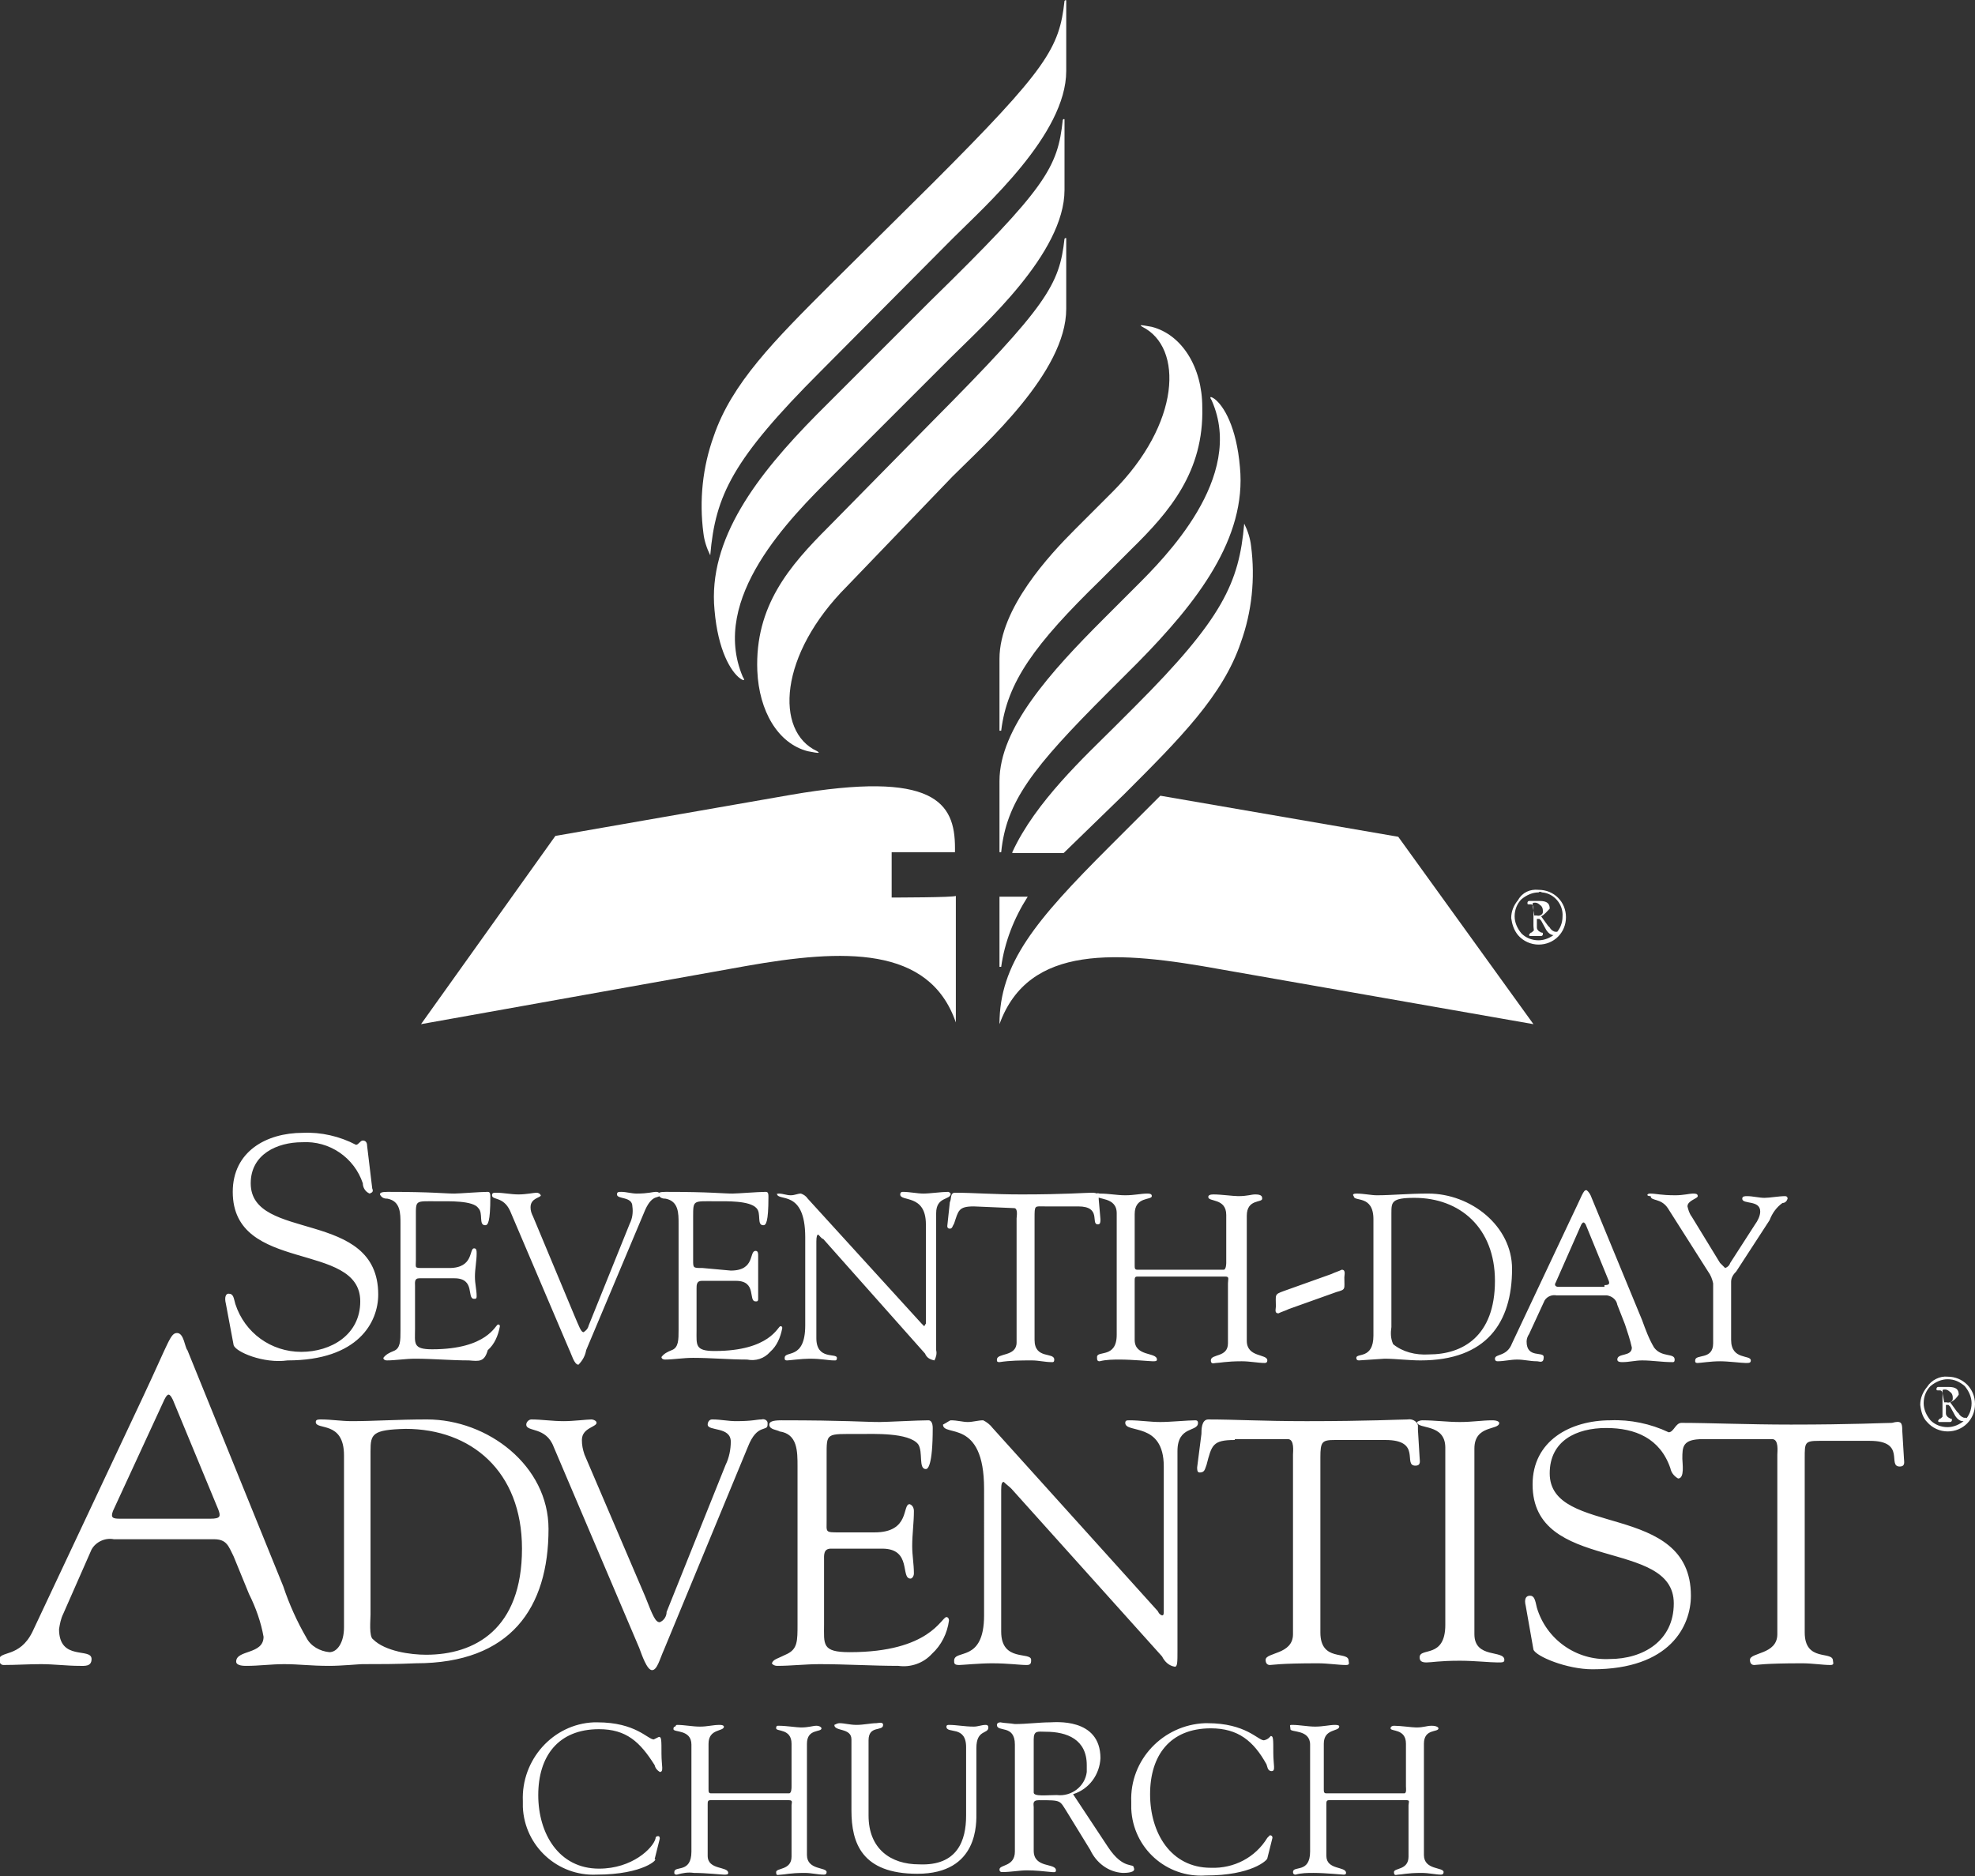
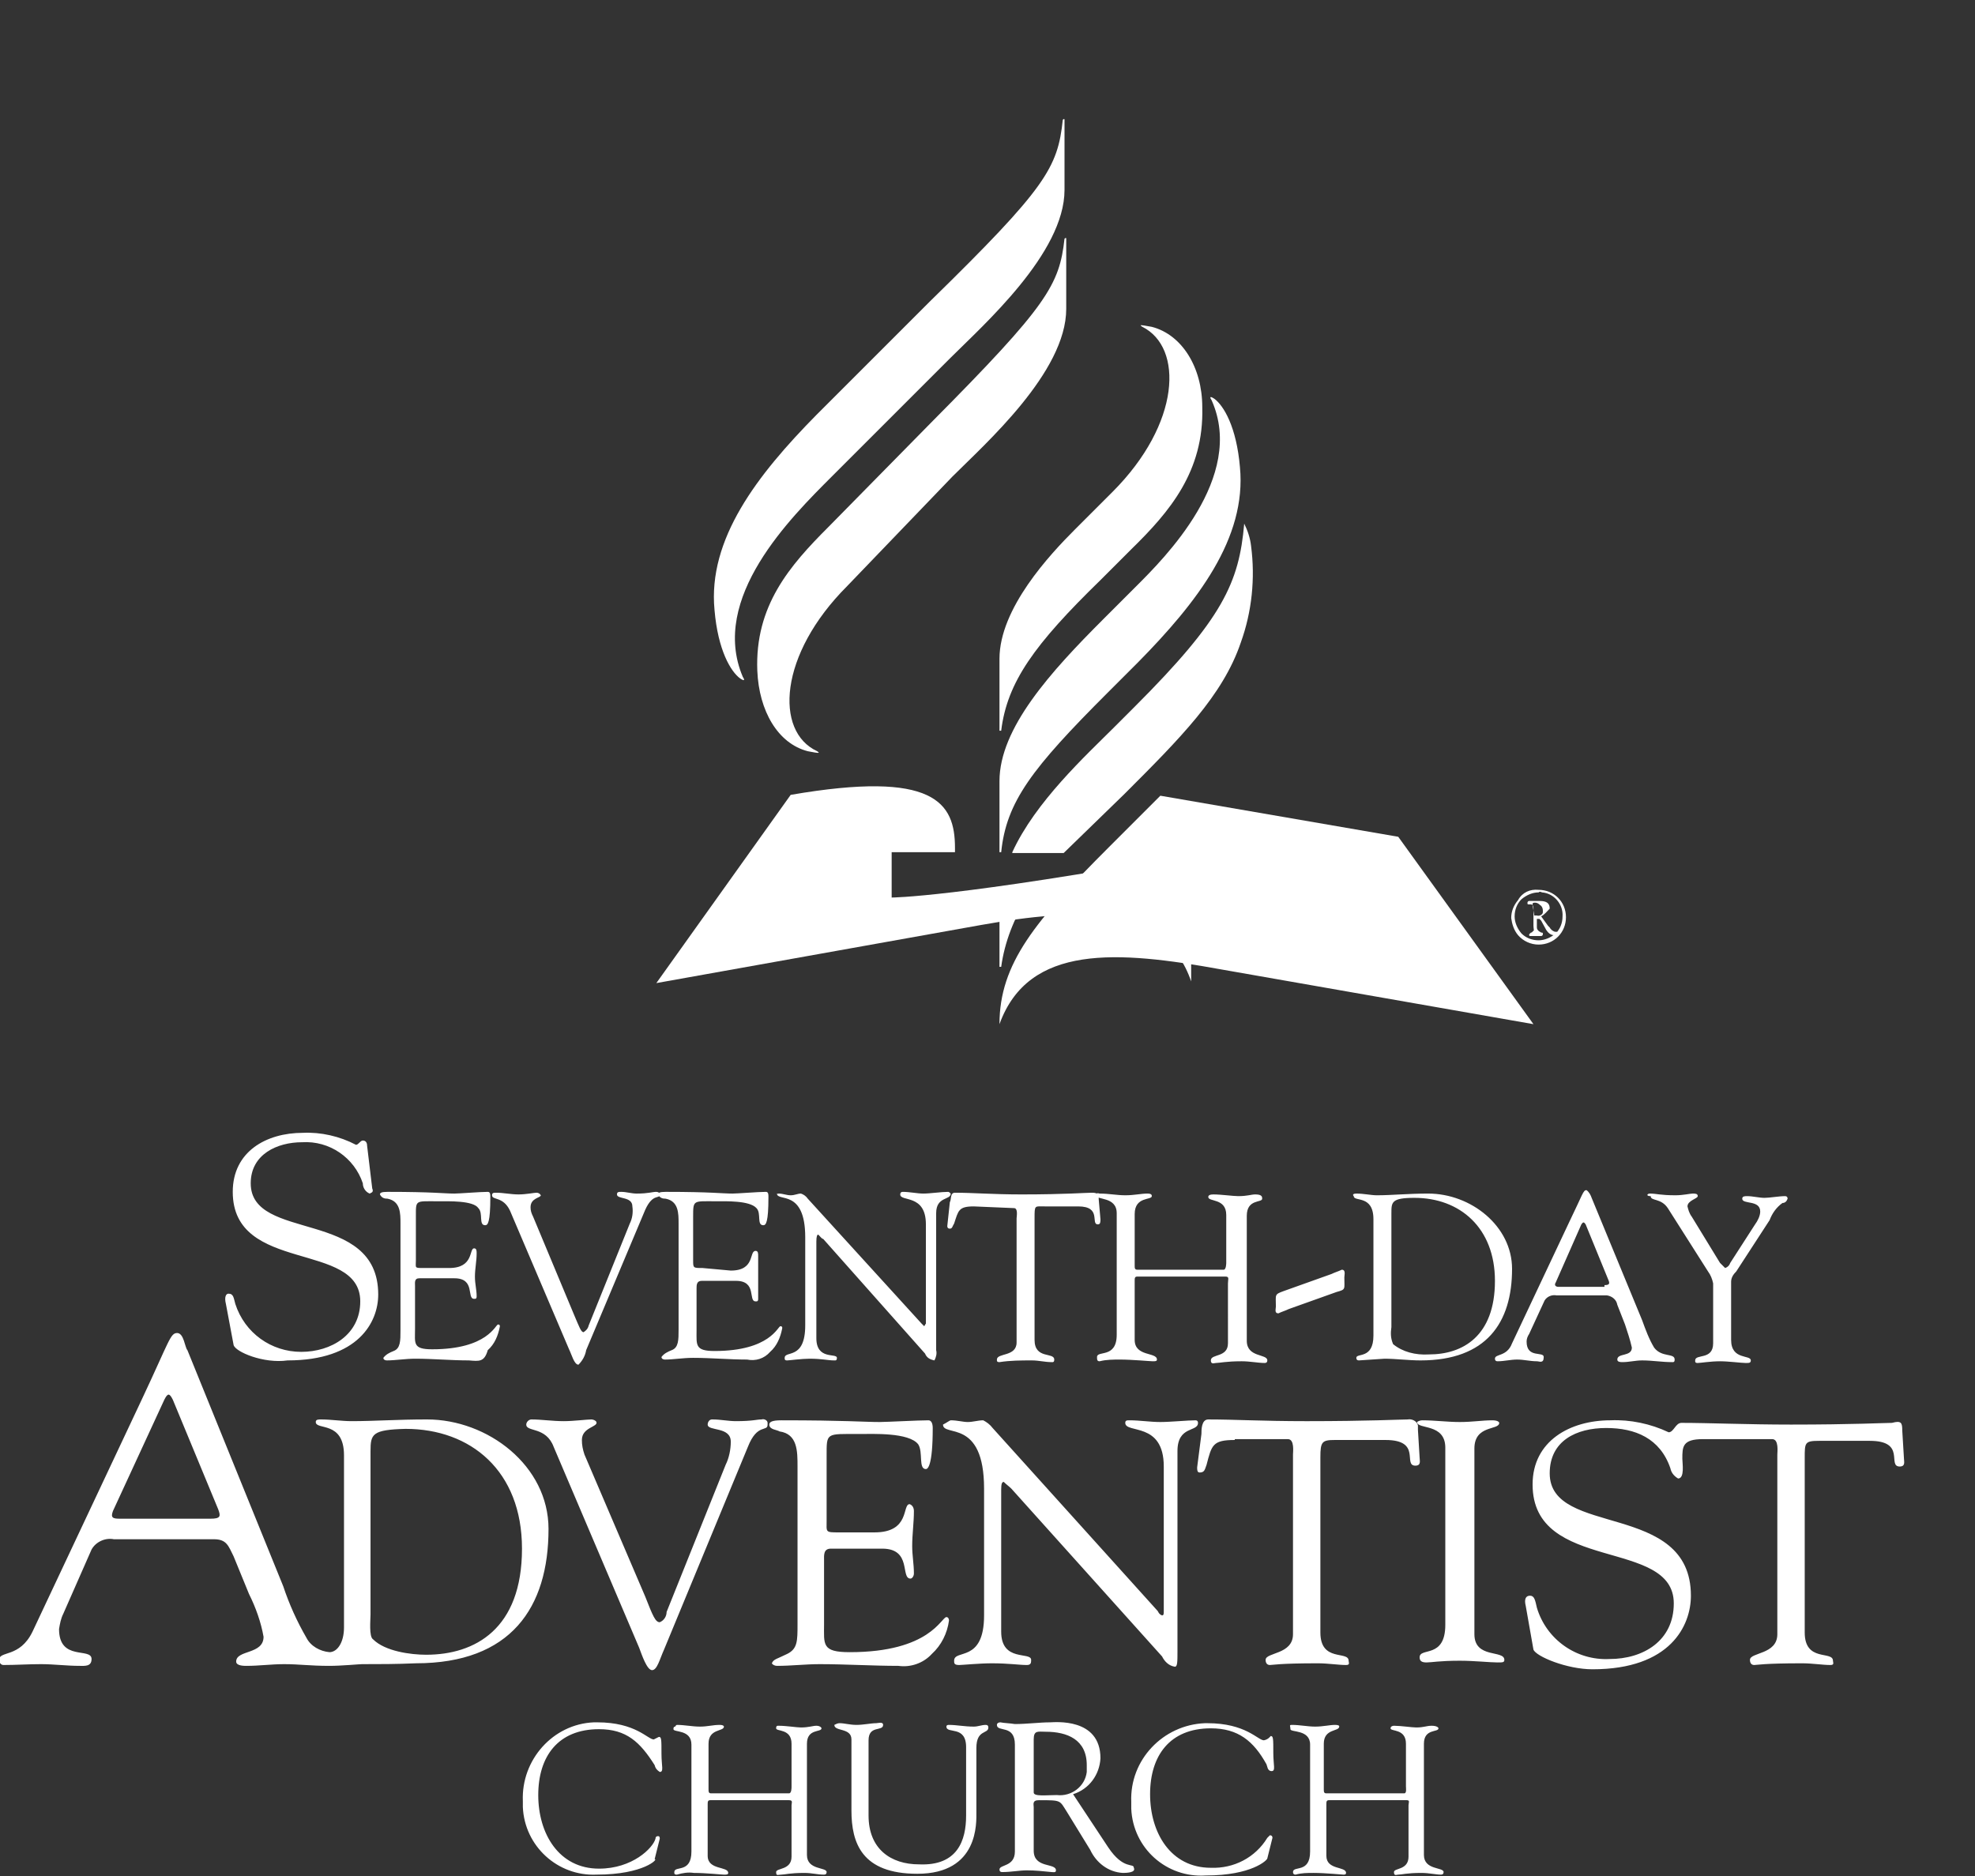
<svg xmlns="http://www.w3.org/2000/svg" version="1.1" id="Layer_1" x="0px" y="0px" width="230.8px" height="219.3px" viewBox="0 0 230.8 219.3" style="enable-background:new 0 0 230.8 219.3;" xml:space="preserve">
  <rect x="0" y="0" width="230.8" height="219.3" fill="#333333" stroke="none" />
  <style type="text/css">
	.st0{fill:#FFFFFF;}
</style>
  <title>Seventh-Day Adventist Church Logo</title>
  <path class="st0" d="M158.5,139.5c0.9,0,1.7,0.2,2.4,0.2c1.8,0,3.6-0.2,6-0.2c5,0,9.8,3.8,9.8,8.8c0,6.3-3,10.7-10.7,10.7  c-1.4,0-2.9-0.2-4.2-0.2l-3,0.2c-0.2,0-0.3-0.1-0.3-0.3c0-0.6,2,0.2,2-2.6v-13.6c0-2.9-2.3-2-2.3-2.7  C158,139.6,158.2,139.5,158.5,139.5z M167,158.3c3.9,0,7.7-2.1,7.7-8.6c0-6.2-4.1-9.7-9.4-9.7c-2.7,0-2.7,0.5-2.7,1.8v13.3  c-0.1,0.7-0.1,1.3,0.2,2C163.9,158,165.4,158.4,167,158.3z M181.9,151.4c-0.5-0.1-1.1,0.1-1.4,0.6l-1.8,3.9  c-0.2,0.3-0.3,0.6-0.3,0.9c0,2,2,1.1,2,1.8c0,0.8-0.5,0.5-0.8,0.5c-0.8,0-1.5-0.2-2.3-0.2c-0.8,0-1.5,0.2-2.3,0.2  c-0.2,0-0.3-0.1-0.3-0.3c0-0.6,1.4-0.2,2-1.8l6.6-14c1.7-3.5,1.7-3.9,2.1-3.9c0.3,0.2,0.5,0.6,0.6,0.9l5.9,14.3  c0.4,1.1,0.8,2.2,1.4,3.2c0.9,1.2,2.4,0.6,2.4,1.4c0,0.1,0,0.3-0.2,0.3c0,0-0.1,0-0.1,0c-1.2,0-2.3-0.2-3.5-0.2  c-0.8,0-1.5,0.2-2.3,0.2c-0.2,0-0.6,0-0.6-0.3c0-0.8,1.7-0.3,1.7-1.4c-0.2-0.9-0.5-1.8-0.8-2.7l-0.9-2.3c-0.1-0.6-0.6-1-1.2-1.1  H181.9L181.9,151.4z M187.5,150.2c0.6,0,0.6-0.2,0.5-0.5l-2.7-6.6c-0.2-0.3-0.3-0.3-0.5,0l-3,6.8c-0.2,0.3,0,0.5,0.3,0.5h5.4  C187.5,150.3,187.5,150.2,187.5,150.2z M192.8,139.5c0.8,0,1.2,0.2,3,0.2c0.9,0,1.7-0.2,2-0.2c0.3,0,0.6,0,0.6,0.3  c0,0.3-1.2,0.5-1.2,1.2c0.1,0.4,0.2,0.8,0.5,1.2l3.3,5.4c0.2,0.2,0.4,0.4,0.6,0.6c0.3-0.1,0.5-0.3,0.6-0.6l2.9-4.5  c0.3-0.4,0.6-1,0.6-1.5c0-1.4-2.1-0.8-2.1-1.5c0-0.3,0.3-0.3,0.6-0.3c0.6,0,1.4,0.2,2,0.2c0.6,0,1.7-0.2,2.4-0.2  c0.2,0,0.3,0.1,0.3,0.3c-0.1,0.3-0.3,0.5-0.6,0.5c-0.7,0.5-1.2,1.2-1.5,2l-3.9,6c-0.3,0.3-0.6,0.7-0.6,1.2v6.8  c0,2.4,2.3,1.7,2.3,2.4c0,0.3-0.2,0.3-0.6,0.3c-0.5,0-2-0.2-3-0.2c-1.1,0-2.3,0.2-2.6,0.2c-0.1,0-0.3,0-0.3-0.2c0,0,0-0.1,0-0.1  c0-0.8,2.1,0,2.1-2V150c-0.1-0.5-0.3-1-0.6-1.4l-4.7-7.4c-0.8-1.2-2-0.8-2-1.4C192.3,139.8,192.5,139.5,192.8,139.5z M166.2,166  c1.5,0,2.9,0.2,4.4,0.2c1.5,0,2.6-0.2,3.8-0.2c0.6,0,0.8,0.2,0.8,0.3c0,0.9-2.9,0.2-2.9,3v21.7c0,2.9,3.5,1.8,3.5,3  c0,0.3-0.2,0.3-0.8,0.3c-0.9,0-2.7-0.2-4.4-0.2c-2.4,0-3.3,0.2-3.9,0.2c-0.6,0-0.8-0.2-0.8-0.6c0-1.2,3,0.2,3-3.8v-20.7  c0-2.9-3.3-2.1-3.3-3C165.7,166.1,166,166,166.2,166z M151,201.6c0.9,0,1.8,0.2,2.7,0.2s1.7-0.2,2.3-0.2c0.6,0,0.5,0.2,0.5,0.2  c0,0.6-1.8,0.2-1.8,2v5.3c0,0.3,0,0.5,0.3,0.5h9.1c0.3,0,0.2-0.6,0.2-0.8v-5c0-1.8-1.8-1.4-1.8-1.8c0-0.2,0.2-0.3,0.4-0.3  c0,0,0,0,0,0c0.8,0,2.1,0.2,2.6,0.2c0.9,0,1.2-0.2,1.8-0.2s0.8,0.2,0.8,0.3c0,0.5-1.7,0-1.7,1.8v13c0,1.8,2.3,1.4,2.3,2  c0,0.2-0.1,0.3-0.3,0.3c-0.6,0-1.4-0.2-2.3-0.2c-1.7,0-2.3,0.2-2.7,0.2c-0.2,0-0.5,0.2-0.5-0.3s1.7-0.2,1.7-1.8V211  c0-0.3,0.2-0.6-0.2-0.6h-9.1c-0.3,0-0.3,0.2-0.3,0.5v6c0,1.7,2.3,1.2,2.3,2c0,0.2-0.2,0.2-0.3,0.2c-0.2,0-2.1-0.2-3.5-0.2  c-0.7,0-1.4,0-2.1,0.2c-0.2,0-0.3-0.1-0.3-0.3c0-0.8,2,0.2,2-2.4v-12.5c0-1.8-2.3-1.4-2.3-1.8S150.6,201.6,151,201.6z M85.4,148.5  c2.9,0,2.1-2.3,2.9-2.3c0.3,0,0.3,0.3,0.3,0.6v5c0,0.1,0,0.3-0.2,0.3c0,0-0.1,0-0.1,0c-0.9,0,0.2-2.4-2.3-2.4H82  c-0.6,0-0.6,0.5-0.6,0.9v4.9c0,1.7-0.2,2.4,2.1,2.4c6.5,0,7.4-2.9,7.7-2.9s0.2,0.3,0.2,0.3c-0.2,1-0.6,2-1.4,2.7  c-0.7,0.8-1.7,1.1-2.7,0.9c-2.1,0-4.2-0.2-6.3-0.2c-1.2,0-2.3,0.2-3.3,0.2c-0.2,0-0.4-0.1-0.4-0.3c0,0,0,0,0,0  c0.3-0.4,0.7-0.6,1.2-0.8c0.8-0.3,0.8-1.2,0.8-2.4V143c0-1.2,0-2.6-1.5-2.9c-0.4,0-0.7-0.1-0.9-0.5c0-0.2,0.2-0.3,0.9-0.3  c5.3,0,6.6,0.2,7.8,0.2c0.6,0,3-0.2,3.9-0.2c0.3,0,0.3,0.3,0.3,0.6c0,3-0.3,3.3-0.6,3.3c-0.8,0-0.2-1.4-0.8-2  c-0.8-0.9-3.6-0.8-4.7-0.8c-2.7,0-2.7-0.2-2.7,1.8v5.1c0,0.9,0,0.9,1.1,0.9L85.4,148.5L85.4,148.5z M91,139.5c0.5,0,0.9,0.2,1.4,0.2  s0.8-0.2,1.2-0.2c0.3,0.1,0.6,0.3,0.8,0.6l13.3,14.6l0.3,0.3c0.1-0.1,0.1-0.2,0.2-0.3v-11.6c0-3.6-3-2.6-3-3.5  c0-0.2,0.1-0.3,0.3-0.3c0.8,0,1.7,0.2,2.4,0.2c0.8,0,2.1-0.2,2.9-0.2c0.1,0,0.2,0.1,0.3,0.2c0,0.8-1.7,0.3-1.7,2.3v16  c0.1,0.4,0,0.8-0.2,1.2c-0.5-0.1-0.9-0.3-1.1-0.8l-11.9-13.4c-0.2,0-0.5-0.5-0.6-0.5s-0.2,0.2-0.2,0.8v11.3c0,2.6,2.4,1.7,2.4,2.3  c0,0.1,0,0.3-0.2,0.3c0,0-0.1,0-0.1,0c-0.8,0-1.4-0.2-2.9-0.2c-0.9,0-2.4,0.2-2.6,0.2c-0.1,0-0.3,0-0.3-0.2c0,0,0-0.1,0-0.1  c0-0.9,2.4,0.3,2.4-3.8v-10.3c0-5.7-3.3-4.1-3.3-5.1C90.6,139.6,90.9,139.5,91,139.5z M113.8,141c-1.8,0-1.8,0.5-2.3,2  c-0.2,0.3-0.2,0.6-0.5,0.6c-0.2,0-0.3-0.1-0.3-0.3l0.3-2.8c0.2-0.3,0-1.1,0.6-1.1c2.1,0,4.4,0.2,7.8,0.2c5,0,7.5-0.2,8.2-0.2  s0.8,0.2,0.8,0.8l0.2,2.3c0,0.3,0,0.6-0.3,0.6c-0.9,0,0.5-2.1-2.3-2.1h-3.9c-1.2,0-1.2-0.2-1.2,1.4v14.2c0,2.3,2.3,1.4,2.3,2.3  c0,0.1,0,0.3-0.2,0.3c0,0-0.1,0-0.1,0c-0.8,0-1.5-0.2-2.3-0.2c-1.3,0-2.5,0-3.8,0.2c-0.1,0-0.3,0-0.3-0.2c0,0,0-0.1,0-0.1  c0-0.8,2.3-0.3,2.3-2v-14.5c0-0.2,0.2-1.2-0.3-1.2L113.8,141L113.8,141L113.8,141z M128.5,139.5c1.1,0,2,0.2,3,0.2  c1.1,0,1.8-0.2,2.6-0.2c0.5,0,0.5,0.2,0.5,0.3c0,0.5-2,0-2,2.1v6c0,0.3,0,0.5,0.3,0.5H143c0.3,0,0.3-0.8,0.3-0.8V142  c0-2-2.1-1.5-2.1-2.1c0-0.2,0.2-0.3,0.6-0.3c0.9,0,2.3,0.2,2.9,0.2c1.1,0,1.5-0.2,2-0.2c0.8,0,0.8,0.3,0.8,0.5c0,0.5-1.8,0-1.8,2  v14.6c0,2,2.4,1.5,2.4,2.3c0,0.2-0.1,0.3-0.3,0.3c-0.8,0-1.7-0.2-2.7-0.2c-1.8,0-2.6,0.2-3,0.2c-0.2,0-0.6,0.2-0.6-0.3  c0-0.8,2-0.3,2-2V150c0-0.5,0.2-0.8-0.3-0.8h-10.3c-0.3,0-0.3,0.2-0.3,0.5v6.9c0,2,2.6,1.4,2.6,2.3c0,0.2-0.2,0.2-0.5,0.2  c-0.3,0-2.4-0.2-3.8-0.2c-0.8,0-1.6,0-2.4,0.2c-0.3,0-0.3-0.2-0.3-0.5c0-0.8,2.3,0.2,2.3-2.6v-14.2c0-2-2.4-1.5-2.4-2.1  C128,139.5,128.2,139.4,128.5,139.5z M157.1,149.3c0,1.4,0.2,1.4-0.9,1.7l-5.6,2c-0.4,0.2-0.8,0.3-1.2,0.5c-0.5,0-0.3-0.5-0.3-0.8  c0-1.4-0.2-1.4,0.9-1.8l5.6-2c0.4-0.2,0.8-0.3,1.2-0.5C157.3,148.4,157.1,149,157.1,149.3z M102.2,179.1c4.2,0,3.2-3.3,4.1-3.3  c0.3,0.1,0.5,0.4,0.5,0.8c0,1.4-0.2,2.7-0.2,4.1c0,1.1,0.2,2.1,0.2,3.2c0,0.3-0.2,0.6-0.4,0.6c0,0,0,0,0,0c-1.2,0,0.2-3.5-3.3-3.5  h-6c-0.9,0-0.8,0.8-0.8,1.4v7.4c0,2.4-0.3,3.3,3,3.3c9.4,0,10.7-4.1,11.3-4.1c0.2,0,0.3,0.2,0.3,0.4c0,0,0,0,0,0  c-0.2,1.5-0.9,2.9-2,3.9c-1,1.1-2.5,1.6-3.9,1.4c-3,0-6.2-0.2-9.2-0.2c-1.7,0-3.3,0.2-5,0.2c-0.2,0-0.5-0.1-0.6-0.3  c0.2-0.5,0.6-0.5,1.8-1.1c1.2-0.6,1.2-1.5,1.2-3.5v-18.4c0-1.8,0-3.8-2.1-4.1c-0.3-0.2-1.2-0.2-1.2-0.8c0-0.3,0.3-0.5,1.4-0.5  c7.5,0,9.7,0.2,11.5,0.2c0.8,0,4.5-0.2,5.7-0.2c0.3,0,0.5,0.3,0.5,0.9c0,4.5-0.6,4.8-0.8,4.8c-0.9,0-0.3-2-0.9-2.9  c-1.1-1.4-5.3-1.2-6.9-1.2c-3.9,0-3.8-0.2-3.8,2.6v7.5c0,1.4-0.2,1.4,1.5,1.4h4.2C102.2,179.3,102.2,179.1,102.2,179.1z M111.1,166  c0.8,0,1.4,0.2,2,0.2s1.2-0.2,1.8-0.2c0.4,0.2,0.8,0.5,1.1,0.9l19.3,21.4c0.1,0.2,0.2,0.4,0.5,0.5c0.2,0,0.2-0.2,0.2-0.5v-16.9  c0-5.3-4.5-3.8-4.5-5.1c0-0.3,0.2-0.3,0.5-0.3c1.2,0,2.4,0.2,3.6,0.2s3.2-0.2,4.1-0.2c0.2,0,0.3,0.1,0.3,0.3c0,1.1-2.4,0.3-2.4,3.3  V193c0,1.2,0,1.8-0.3,1.8c-0.7-0.1-1.2-0.6-1.5-1.2L118.2,174c-0.3-0.3-0.6-0.5-0.9-0.8c-0.2,0-0.3,0.2-0.3,0.9v16.6  c0,3.6,3.5,2.3,3.5,3.3c0,0.3,0,0.6-0.5,0.6c-0.9,0-2.1-0.2-4.1-0.2c-1.4,0-3.5,0.2-3.8,0.2c-0.6,0-0.6-0.2-0.6-0.5  c0-1.4,3.5,0.3,3.5-5.3V174c0-8.3-4.8-6-4.8-7.5C110.6,166.3,111,166,111.1,166z M144.3,168.3c-2.6,0-2.7,0.6-3.3,2.9  c-0.2,0.5-0.2,0.9-0.8,0.9c-0.3,0-0.3-0.3-0.3-0.6l0.5-3.9c0-0.5,0-1.7,0.8-1.7c3.2,0,6.2,0.2,11.5,0.2c7.2,0,11-0.2,11.8-0.2  c0.5-0.1,1.1,0.2,1.2,0.7c0,0.2,0,0.3,0,0.5l0.2,3.3c0,0.3,0.2,0.9-0.5,0.9c-1.5,0,0.8-3-3.5-3h-5.9c-1.5,0-1.7,0.2-1.7,2v20.5  c0,3.5,3.3,2.1,3.3,3.3c0,0.2,0.2,0.5-0.3,0.5c-0.9,0-2.1-0.2-3.3-0.2c-4.5,0-5.3,0.2-5.6,0.2c-0.3,0-0.5-0.2-0.5-0.6  c0-0.9,3.2-0.6,3.2-3v-21c0-0.3,0.2-1.8-0.6-1.8h-6.2V168.3L144.3,168.3z M79.1,201.6c0.9,0,1.8,0.2,2.7,0.2s1.5-0.2,2.3-0.2  c0.5,0,0.5,0.2,0.5,0.2c0,0.6-1.8,0.2-1.8,2v5.3c0,0.3,0,0.5,0.3,0.5h9.1c0.3,0,0.3-0.6,0.3-0.8v-5c0-1.8-1.8-1.4-1.8-1.8  c0-0.1,0-0.3,0.2-0.3c0,0,0.1,0,0.1,0c0.9,0,2.1,0.2,2.6,0.2c0.9,0,1.4-0.2,1.8-0.2s0.6,0.2,0.6,0.3c0,0.5-1.7,0-1.7,1.8v13  c0,1.8,2.3,1.4,2.3,2c0,0.2-0.1,0.3-0.3,0.3c-0.8,0-1.4-0.2-2.3-0.2c-1.7,0-2.3,0.2-2.7,0.2s-0.6,0.2-0.6-0.3c0-0.5,1.8-0.2,1.8-1.8  V211c0-0.3,0.2-0.6-0.3-0.6H83c-0.3,0-0.3,0.2-0.3,0.5v6c0,1.7,2.4,1.2,2.4,2c0,0.2-0.2,0.2-0.5,0.2c-0.3,0-2.1-0.2-3.5-0.2  c-0.7-0.1-1.3,0-2,0.2c-0.1,0-0.3,0-0.3-0.2c0,0,0-0.1,0-0.1c0-0.8,2,0.2,2-2.4v-12.5c0-1.8-2.1-1.4-2.1-1.8c0-0.1,0-0.3,0.2-0.3  C79,201.6,79.1,201.6,79.1,201.6L79.1,201.6z M112.9,212.2v-8c0-2.6-2.3-1.5-2.3-2.4c0-0.2,0.2-0.2,0.3-0.2c0.9,0,1.8,0.2,2.9,0.2  c0.5,0,0.9-0.2,1.4-0.2c0.2,0,0.3,0.1,0.3,0.3c0,0.8-1.4,0.2-1.4,2.4v7.5c0,1.2,0.3,7.2-6.9,7.2c-6.5,0-7.7-3.6-7.7-7.4v-8.3  c0-1.4-2-0.9-2-1.7c0.2-0.1,0.4-0.2,0.6-0.2c0.6,0,1.2,0.2,2,0.2c0.8,0,1.7-0.2,2.3-0.2c0.2,0,0.8-0.2,0.8,0.2c0,0.8-1.7,0-1.7,1.8  v8.8c0,3.9,2.6,5.7,5.9,5.7C111.9,218.1,112.9,215.1,112.9,212.2L112.9,212.2z M131.2,218.9c-1.7-0.1-3.1-1.2-3.8-2.7l-2.7-4.4  c-0.9-1.4-0.6-1.4-3.3-1.4c-0.8,0-0.6,0.5-0.6,0.8v5.1c0,2.1,2.6,1.4,2.6,2.3c0,0.3-0.3,0.2-0.5,0.2c-1-0.1-1.9-0.2-2.9-0.2  c-0.9,0-1.8,0.2-2.9,0.2c-0.2,0-0.3-0.1-0.3-0.3c0-0.6,1.8-0.3,1.8-2.1v-12.5c0-2.4-2.1-1.4-2.1-2.3c0-0.2,0.2-0.3,0.4-0.3  c0,0,0,0,0,0c0.5,0.1,1.1,0.1,1.7,0.2c1.4,0,2.9-0.2,4.1-0.2c0.5,0,5.9-0.6,5.9,4.2c-0.1,1.9-1.3,3.6-3.2,4.2l4.1,6.2  c1.8,2.7,3,1.8,3,2.4C132.8,218.9,131.5,218.9,131.2,218.9z M127,206.3c0-3-2.3-3.9-4.8-3.9c-0.9,0-1.4-0.2-1.4,0.9v6.2  c0,0.5,1.5,0.3,2.7,0.3c1.7,0.2,3.3-1,3.5-2.7C127,206.8,127,206.6,127,206.3L127,206.3z M148.5,202.9c0.3,0,0.3,0.3,0.3,2  c0,1.4,0.3,2.1-0.2,2.1c-0.5,0-0.5-0.6-0.6-0.8c-1.5-2.7-3.3-4.2-6.5-4.2c-4.8,0-7.1,3.2-7.1,7.7s2.4,8.6,7.1,8.6  c2.7,0.1,5.2-1.2,6.6-3.5l0.3-0.3c0.2,0,0.3,0.1,0.3,0.3l-0.6,2.4c0,0.2-1.8,2-7.2,2c-4.6,0.3-8.5-3.2-8.7-7.8c0-0.3,0-0.5,0-0.8  c-0.2-4.9,3.7-9,8.6-9.2c0.1,0,0.2,0,0.3,0c4.5,0,5.9,2,6.6,2C148.2,203.3,148.4,203,148.5,202.9L148.5,202.9z M68.5,157.8  c-0.1,0.6-0.4,1.2-0.9,1.7c-0.5,0-0.8-1.2-1.1-1.8l-6.9-16.2c-0.8-1.7-2.1-1.2-2.1-1.8c0-0.3,0.2-0.3,0.5-0.3c0.8,0,1.7,0.2,2.6,0.2  c0.9,0,1.8-0.2,2.1-0.2c0.2,0,0.4,0.1,0.5,0.3c0,0.3-1.2,0.3-1.2,1.4c0,0.4,0.1,0.7,0.3,1.1l4.8,11.5c0.6,1.4,0.8,2,1.1,2  c0.3-0.2,0.5-0.4,0.6-0.8l4.8-11.9c0.3-0.6,0.4-1.3,0.3-2c0-1.2-1.8-0.8-1.8-1.4c0-0.3,0.2-0.3,0.5-0.3c0.6,0,1.2,0.2,1.8,0.2  c1.4,0,1.8-0.2,2.3-0.2c0.2,0,0.4,0.1,0.4,0.3c0,0,0,0,0,0c0,0.6-0.8-0.2-1.7,1.8L68.5,157.8z M54.8,159c-2.1,0-4.2-0.2-6.3-0.2  c-1.1,0-2.3,0.2-3.3,0.2c-0.2,0-0.4-0.1-0.4-0.3c0,0,0,0,0,0c0.3-0.4,0.7-0.6,1.2-0.8c0.8-0.3,0.8-1.2,0.8-2.4V143  c0-1.2,0-2.6-1.5-2.9c-0.4,0-0.7-0.1-0.9-0.5c0-0.2,0.2-0.3,0.9-0.3c5.3,0,6.6,0.2,7.8,0.2c0.6,0,3-0.2,3.9-0.2  c0.3,0,0.3,0.3,0.3,0.6c0,3-0.3,3.3-0.6,3.3c-0.8,0-0.2-1.4-0.8-2c-0.6-0.9-3.5-0.8-4.7-0.8c-2.7,0-2.6-0.2-2.6,1.8v5.1  c0,0.9-0.2,0.9,0.9,0.9h3c2.9,0,2.3-2.3,2.9-2.3c0.3,0,0.3,0.3,0.3,0.6c0,0.9-0.2,1.8-0.2,2.7c0,0.9,0.2,1.5,0.2,2.3  c0,0.1,0,0.3-0.2,0.3c0,0-0.1,0-0.1,0c-0.9,0,0.2-2.4-2.3-2.4h-4.1c-0.6,0-0.5,0.5-0.5,0.9v5c0,1.7-0.3,2.4,2,2.4  c6.5,0,7.4-2.9,7.7-2.9c0.3,0,0.2,0.3,0.2,0.3c-0.2,1-0.6,2-1.4,2.7C56.6,159.2,56,159.1,54.8,159L54.8,159z M77.6,192.8  c-0.5,1.1-0.8,2.4-1.4,2.4s-1.2-1.8-1.5-2.6l-10-23.5c-0.9-2.4-3.2-1.7-3.2-2.6c0-0.3,0.3-0.6,0.6-0.6c1.2,0,2.4,0.2,3.8,0.2  c1.1,0,2.7-0.2,3.2-0.2c0.2,0,0.5,0.1,0.6,0.3c0.2,0.6-1.7,0.6-1.7,2.1c0,0.6,0.1,1.1,0.3,1.7l7.1,16.6c0.9,2.3,1.2,3,1.7,3  c0.5-0.2,0.8-0.7,0.8-1.2l6.9-17.2c0.4-0.8,0.6-1.8,0.6-2.7c0-1.8-2.7-1.2-2.7-2c0-0.3,0.2-0.6,0.5-0.6c0,0,0.1,0,0.1,0  c0.9,0,1.8,0.2,2.7,0.2c2,0,2.4-0.2,3-0.2c0.3-0.1,0.7,0.1,0.7,0.4c0,0.1,0,0.1,0,0.2c0,0.9-1.2-0.2-2.3,2.6L77.6,192.8z   M27.3,157.2l-0.9-4.8c-0.2-0.8,0-1.2,0.3-1.2c0.6,0,0.6,0.5,0.8,1.2c1.1,3.4,4.2,5.6,7.7,5.6c3.5,0,6.9-2,6.9-5.9  c0-7.1-14.9-3.2-14.9-12.8c0-4.7,3.9-6.9,8.2-6.9c2.1-0.1,4.3,0.4,6.2,1.4c0.3,0,0.5-0.5,0.8-0.5c0.3,0,0.5,0.2,0.5,0.6l0.6,5  c0.1,0.2,0.1,0.4-0.1,0.5c-0.1,0-0.1,0.1-0.2,0.1c-0.5-0.2-0.8-0.7-0.8-1.2c-1-3-3.9-5-7.1-4.8c-2.9,0-6,1.4-6,4.8  c0,6.9,14.9,2.9,14.9,13c0,3.2-2.3,7.7-10.6,7.7C30.8,159.4,27.5,158,27.3,157.2L27.3,157.2z M69.7,219.1c-4.5,0.2-8.4-3.3-8.6-7.9  c0-0.2,0-0.5,0-0.7c-0.2-4.8,3.5-9,8.3-9.2c0.1,0,0.3,0,0.4,0c4.5,0,5.9,2,6.6,2c0.2-0.1,0.4-0.2,0.6-0.3c0.3,0,0.3,0.3,0.3,2  c0,1.4,0.3,2.1-0.2,2.1c-0.3-0.2-0.5-0.4-0.6-0.8c-1.7-2.7-3.3-4.2-6.5-4.2c-4.8,0-7.1,3.2-7.1,7.7s2.4,8.6,7.1,8.6  c3.9,0,6.3-2.4,6.6-3.5c0-0.2,0.1-0.3,0.3-0.3c0.2,0,0.2,0.2,0.2,0.3l-0.6,2.4C77,217.2,75.3,219.1,69.7,219.1L69.7,219.1z   M42.3,194.5c-0.3,0-2.4,0.2-3.8,0.2c-2.3,0-3.5-0.2-5.3-0.2c-1.5,0-2.9,0.2-4.4,0.2c-0.3,0-1.2,0-1.2-0.5c0-1.4,3.2-0.8,3.2-2.9  c-0.3-1.7-0.9-3.4-1.7-5l-1.8-4.4c-0.6-1.2-0.8-2-2.3-2H13.3c-1-0.2-2.1,0.3-2.6,1.2l-3.3,7.5c-0.3,0.6-0.4,1.2-0.5,1.8  c0,3.8,3.8,2.1,3.8,3.5c0,0.9-0.8,0.8-1.4,0.8c-1.5,0-3-0.2-4.5-0.2s-2.9,0.1-4.4,0.1c-0.3,0-0.5-0.3-0.5-0.6c0,0,0,0,0,0  c0-1.1,2.4-0.2,3.9-3.3l12.8-27.2c3.2-6.8,3.3-7.7,4.1-7.7s0.9,1.7,1.2,2l11.2,27.6c0.7,2.1,1.6,4.1,2.7,6c0.5,1,1.6,1.6,2.7,1.7  c0.9,0,1.7-1.1,1.7-2.9v-20.1c0-4.1-3.3-2.9-3.3-3.9c0-0.3,0.3-0.3,0.6-0.3c1.2,0,2.4,0.2,3.6,0.2c2.7,0,5.3-0.2,8.8-0.2  c7.1,0,14.2,5.4,14.2,12.8c0,9.2-4.4,15.7-15.5,15.7C46.3,194.5,44.4,194.5,42.3,194.5z M43.3,169.6v19.1c0,0.6-0.2,2.6,0.3,2.9  c1.4,1.4,4.4,1.8,6.2,1.8c5.7,0,11.2-3,11.2-12.4c0-9.1-6-14-13.6-14C43.5,167.1,43.3,167.6,43.3,169.6z M19.2,163.6l-6,13  c-0.3,0.8,0,0.9,0.8,0.9h10.6c1.2,0,1.2-0.3,0.9-1.1l-5.3-12.8C19.8,162.8,19.6,162.8,19.2,163.6z M222.3,167.2l0.2,3.3  c0,0.3,0.2,0.9-0.5,0.9c-1.5,0,0.8-3-3.5-3h-5.9c-1.7,0-1.7,0.2-1.7,2v20.4c0,3.5,3.3,2.1,3.3,3.3c0,0.2,0.2,0.5-0.3,0.5  c-0.9,0-2.1-0.2-3.3-0.2c-4.5,0-5.3,0.2-5.6,0.2c-0.3,0-0.5-0.2-0.5-0.6c0-0.9,3.2-0.6,3.2-3v-21c0-0.3,0.2-1.8-0.6-1.8H199  c-2.4,0-2.4,0.9-2.4,2.3c0,0.5,0.3,2.3-0.5,2.3c-0.5-0.3-0.8-0.7-0.9-1.2c-1.2-3.5-4.1-4.7-7.5-4.7c-3.5,0-6.6,1.5-6.6,5.3  c0,7.5,16.5,3.2,16.5,14.3c0,3.5-2.4,8.6-11.5,8.6c-3,0-6.6-1.5-6.9-2.3l-0.9-5.1c-0.2-0.8,0-1.2,0.5-1.2c0.5,0,0.6,0.5,0.8,1.4  c1.1,3.7,4.6,6.2,8.5,6c3.9,0,7.5-2.1,7.5-6.5c0-7.7-16.5-3.5-16.5-13.9c0-5.1,4.4-7.5,9.1-7.5c2.3-0.1,4.7,0.4,6.8,1.4  c0.6,0,0.8-1.1,1.5-1.1c3.2,0,7.7,0.2,12.8,0.2c7.2,0,11-0.2,11.8-0.2C222.2,166,222.3,166.3,222.3,167.2z" />
-   <path class="st0" d="M104.2,104.9v-5.3h7.4v-0.5c0-5.3-2.4-9.1-19.2-6.2l-27.5,4.8l-15.7,22l38-6.8c11.3-2,21.4-2.4,24.5,6.6v-14.8  C111.7,104.9,104.2,104.9,104.2,104.9z" />
+   <path class="st0" d="M104.2,104.9v-5.3h7.4v-0.5c0-5.3-2.4-9.1-19.2-6.2l-15.7,22l38-6.8c11.3-2,21.4-2.4,24.5,6.6v-14.8  C111.7,104.9,104.2,104.9,104.2,104.9z" />
  <path class="st0" d="M116.8,119.7c0-7.1,4.2-12.1,12.8-20.7l6-6l27.8,4.8l15.8,21.9l-36.5-6.4C130.6,111.1,120.2,110.3,116.8,119.7z  " />
  <path class="st0" d="M118.3,99.6c2.7-5.9,8.6-11.3,11.9-14.6l2.4-2.4c10.3-10.3,12.2-14.5,12.8-21.4c0.4,0.8,0.7,1.7,0.8,2.6  c0.5,3.8,0.1,7.7-1.2,11.3c-2.1,6.2-7.1,11.2-13.6,17.7l-7.1,6.9H118.3z" />
  <path class="st0" d="M124.2,14c0,0,0.2-0.2,0.2,0v8.2c0,7.4-9.5,15.8-13.3,19.6L97.2,55.7c-4.8,4.8-14.3,14.2-10.4,23.4  c0.2,0.3,0.3,0.6-0.3,0.2c-1.1-0.8-2.6-3.3-3-8c-0.8-8.3,5-15.8,11.9-22.8l13.3-13.3C122.3,21.9,123.6,19.6,124.2,14z" />
  <path class="st0" d="M111.3,55.7c3.8-3.8,13.3-12.2,13.3-19.6v-8.2c0-0.2-0.2,0-0.2,0c-0.6,5.4-2,7.8-15.4,21.3L96.8,61.6  c-4.5,4.5-8.6,9.2-8.3,16.8c0.2,4.7,2.4,8.5,5.9,9.4c1.5,0.3,1.4,0.2,1.1,0c-5-2.3-4.5-11.3,3.5-19.3L111.3,55.7z" />
-   <path class="st0" d="M95.9,43.4C85.6,53.7,83.6,57.9,83,64.9c-0.4-0.8-0.7-1.7-0.8-2.6c-0.5-3.8-0.1-7.7,1.2-11.3  c2.1-6.2,7.1-11.2,13.6-17.7L109,21.4C122.4,8,123.8,5.6,124.4,0.1c0,0,0.2-0.2,0.2,0v8.2c0,7.4-9.5,15.8-13.3,19.6L95.9,43.4z" />
  <path class="st0" d="M117,113h-0.2v-8.2h3.3C118.5,107.3,117.4,110.1,117,113z" />
  <path class="st0" d="M117,99.6h-0.2v-8.3c0-6.2,6-12.8,12.1-18.9l3.9-3.9c3.2-3.2,12.8-12.7,8.8-21.7c-0.2-0.3-0.3-0.6,0.3-0.2  c1.1,0.8,2.6,3.3,3,8c0.8,8.3-5,15.8-11.9,22.8l-3.6,3.6C120.6,89.8,117.6,93.7,117,99.6z" />
  <path class="st0" d="M117,85.4h-0.2V77c0-5.9,5.9-12.2,8.8-15.1l4.4-4.4c8-8,8.3-16.9,3.5-19.3c-0.3-0.2-0.5-0.3,1.1,0  c3.5,0.9,5.9,4.7,5.9,9.4c0.2,7.5-3.8,12.2-8.3,16.6l-3.6,3.6C120.9,75.3,117.7,79.7,117,85.4z" />
  <path class="st0" d="M179.8,104c1.8,0,3.2,1.4,3.2,3.2c0,1.8-1.4,3.2-3.2,3.2c0,0,0,0,0,0c-0.9,0-1.8-0.4-2.4-1.1  c-0.5-0.6-0.7-1.3-0.8-2c0-0.8,0.3-1.5,0.8-2.1C177.9,104.3,178.8,103.9,179.8,104z M179.8,104.3c-0.7,0-1.4,0.3-2,0.8  c-0.5,0.5-0.8,1.2-0.8,2c0,0.7,0.3,1.4,0.8,2c0.5,0.5,1.2,0.8,2,0.8c0.7,0,1.4-0.3,2-0.8c0.5-0.5,0.8-1.2,0.8-2  c0.1-1.4-1-2.7-2.4-2.8C180,104.2,179.9,104.2,179.8,104.3L179.8,104.3z M180.1,107.1l0.8,1.1l0.2,0.2c0.1,0.2,0.3,0.4,0.6,0.5h0.2  c0.1,0,0.2,0.1,0.2,0.2c0,0.2-0.2,0.2-0.5,0.2c-0.4,0-0.7-0.3-0.9-0.6l-0.6-1.1l0,0l-0.2-0.2h-0.3v0.9c0,0.2,0,0.3,0.2,0.5  c0.1,0.1,0.2,0.1,0.3,0.2c0.2,0,0.2,0,0.2,0.2c0,0.1-0.1,0.2-0.2,0.2h-1.2c-0.2,0-0.2,0-0.2-0.2l0.2-0.2c0.2,0,0.2-0.2,0.3-0.2  s0-0.3,0-0.6v-2.1c0-0.2-0.1-0.4-0.3-0.4c0,0,0,0,0,0h-0.2c-0.2,0-0.2,0-0.2-0.2c0-0.1,0.1-0.2,0.2-0.2h1.2c0.9,0,1.2,0.3,1.2,0.9  C180.8,106.5,180.5,106.9,180.1,107.1z M179.3,107h0.3c0.3,0.1,0.7-0.1,0.7-0.4c0-0.1,0-0.1,0-0.2c0-0.2-0.1-0.5-0.3-0.6  c-0.2-0.2-0.4-0.3-0.6-0.3c-0.2,0-0.3,0-0.3,0.2v0.1L179.3,107C179.2,106.8,179.2,106.9,179.3,107L179.3,107L179.3,107z" />
-   <path class="st0" d="M227.6,160.9c1.8,0,3.2,1.4,3.2,3.2c0,1.8-1.4,3.2-3.2,3.2c0,0,0,0,0,0c-0.9,0-1.8-0.4-2.4-1.1  c-0.5-0.5-0.7-1.2-0.8-2c0-0.8,0.3-1.5,0.8-2.1C225.7,161.3,226.7,160.8,227.6,160.9z M227.6,161.2c-0.7,0-1.4,0.3-2,0.8  c-0.5,0.5-0.8,1.2-0.8,2c0,0.7,0.3,1.4,0.8,2c0.5,0.5,1.2,0.8,2,0.8c0.7,0,1.4-0.3,2-0.8c0.5-0.5,0.8-1.2,0.8-2c0-0.7-0.3-1.4-0.8-2  C229,161.5,228.4,161.2,227.6,161.2z M227.9,163.9l0.8,1.1l0.2,0.2c0.1,0.2,0.3,0.4,0.6,0.5h0.2c0.1,0,0.2,0.1,0.2,0.2c0,0,0,0,0,0  c0,0.2-0.2,0.2-0.5,0.2c-0.4,0-0.7-0.3-0.9-0.6l-0.6-1.1l0,0l-0.2-0.2h-0.3v0.9c0,0.2,0,0.3,0.2,0.5c0.1,0.1,0.2,0.1,0.3,0.2  c0.2,0,0.2,0,0.2,0.2c0,0.1-0.1,0.2-0.2,0.2l0,0h-1.2c-0.2,0-0.2,0-0.2-0.2l0.2-0.2c0.2,0,0.2-0.2,0.3-0.2v-2.7  c0-0.2-0.1-0.4-0.3-0.4c0,0,0,0,0,0h-0.2c-0.2,0-0.2,0-0.2-0.2c0-0.1,0.1-0.2,0.2-0.2l0,0h1.2c0.9,0,1.2,0.3,1.2,0.9  C228.7,163.3,228.4,163.7,227.9,163.9z M227.2,163.9h0.3c0.3,0.1,0.7-0.1,0.7-0.4c0-0.1,0-0.1,0-0.2c0-0.2-0.1-0.5-0.3-0.6  c-0.2-0.2-0.4-0.3-0.6-0.3c-0.2,0-0.3,0-0.3,0.2v0.2L227.2,163.9L227.2,163.9L227.2,163.9z" />
</svg>